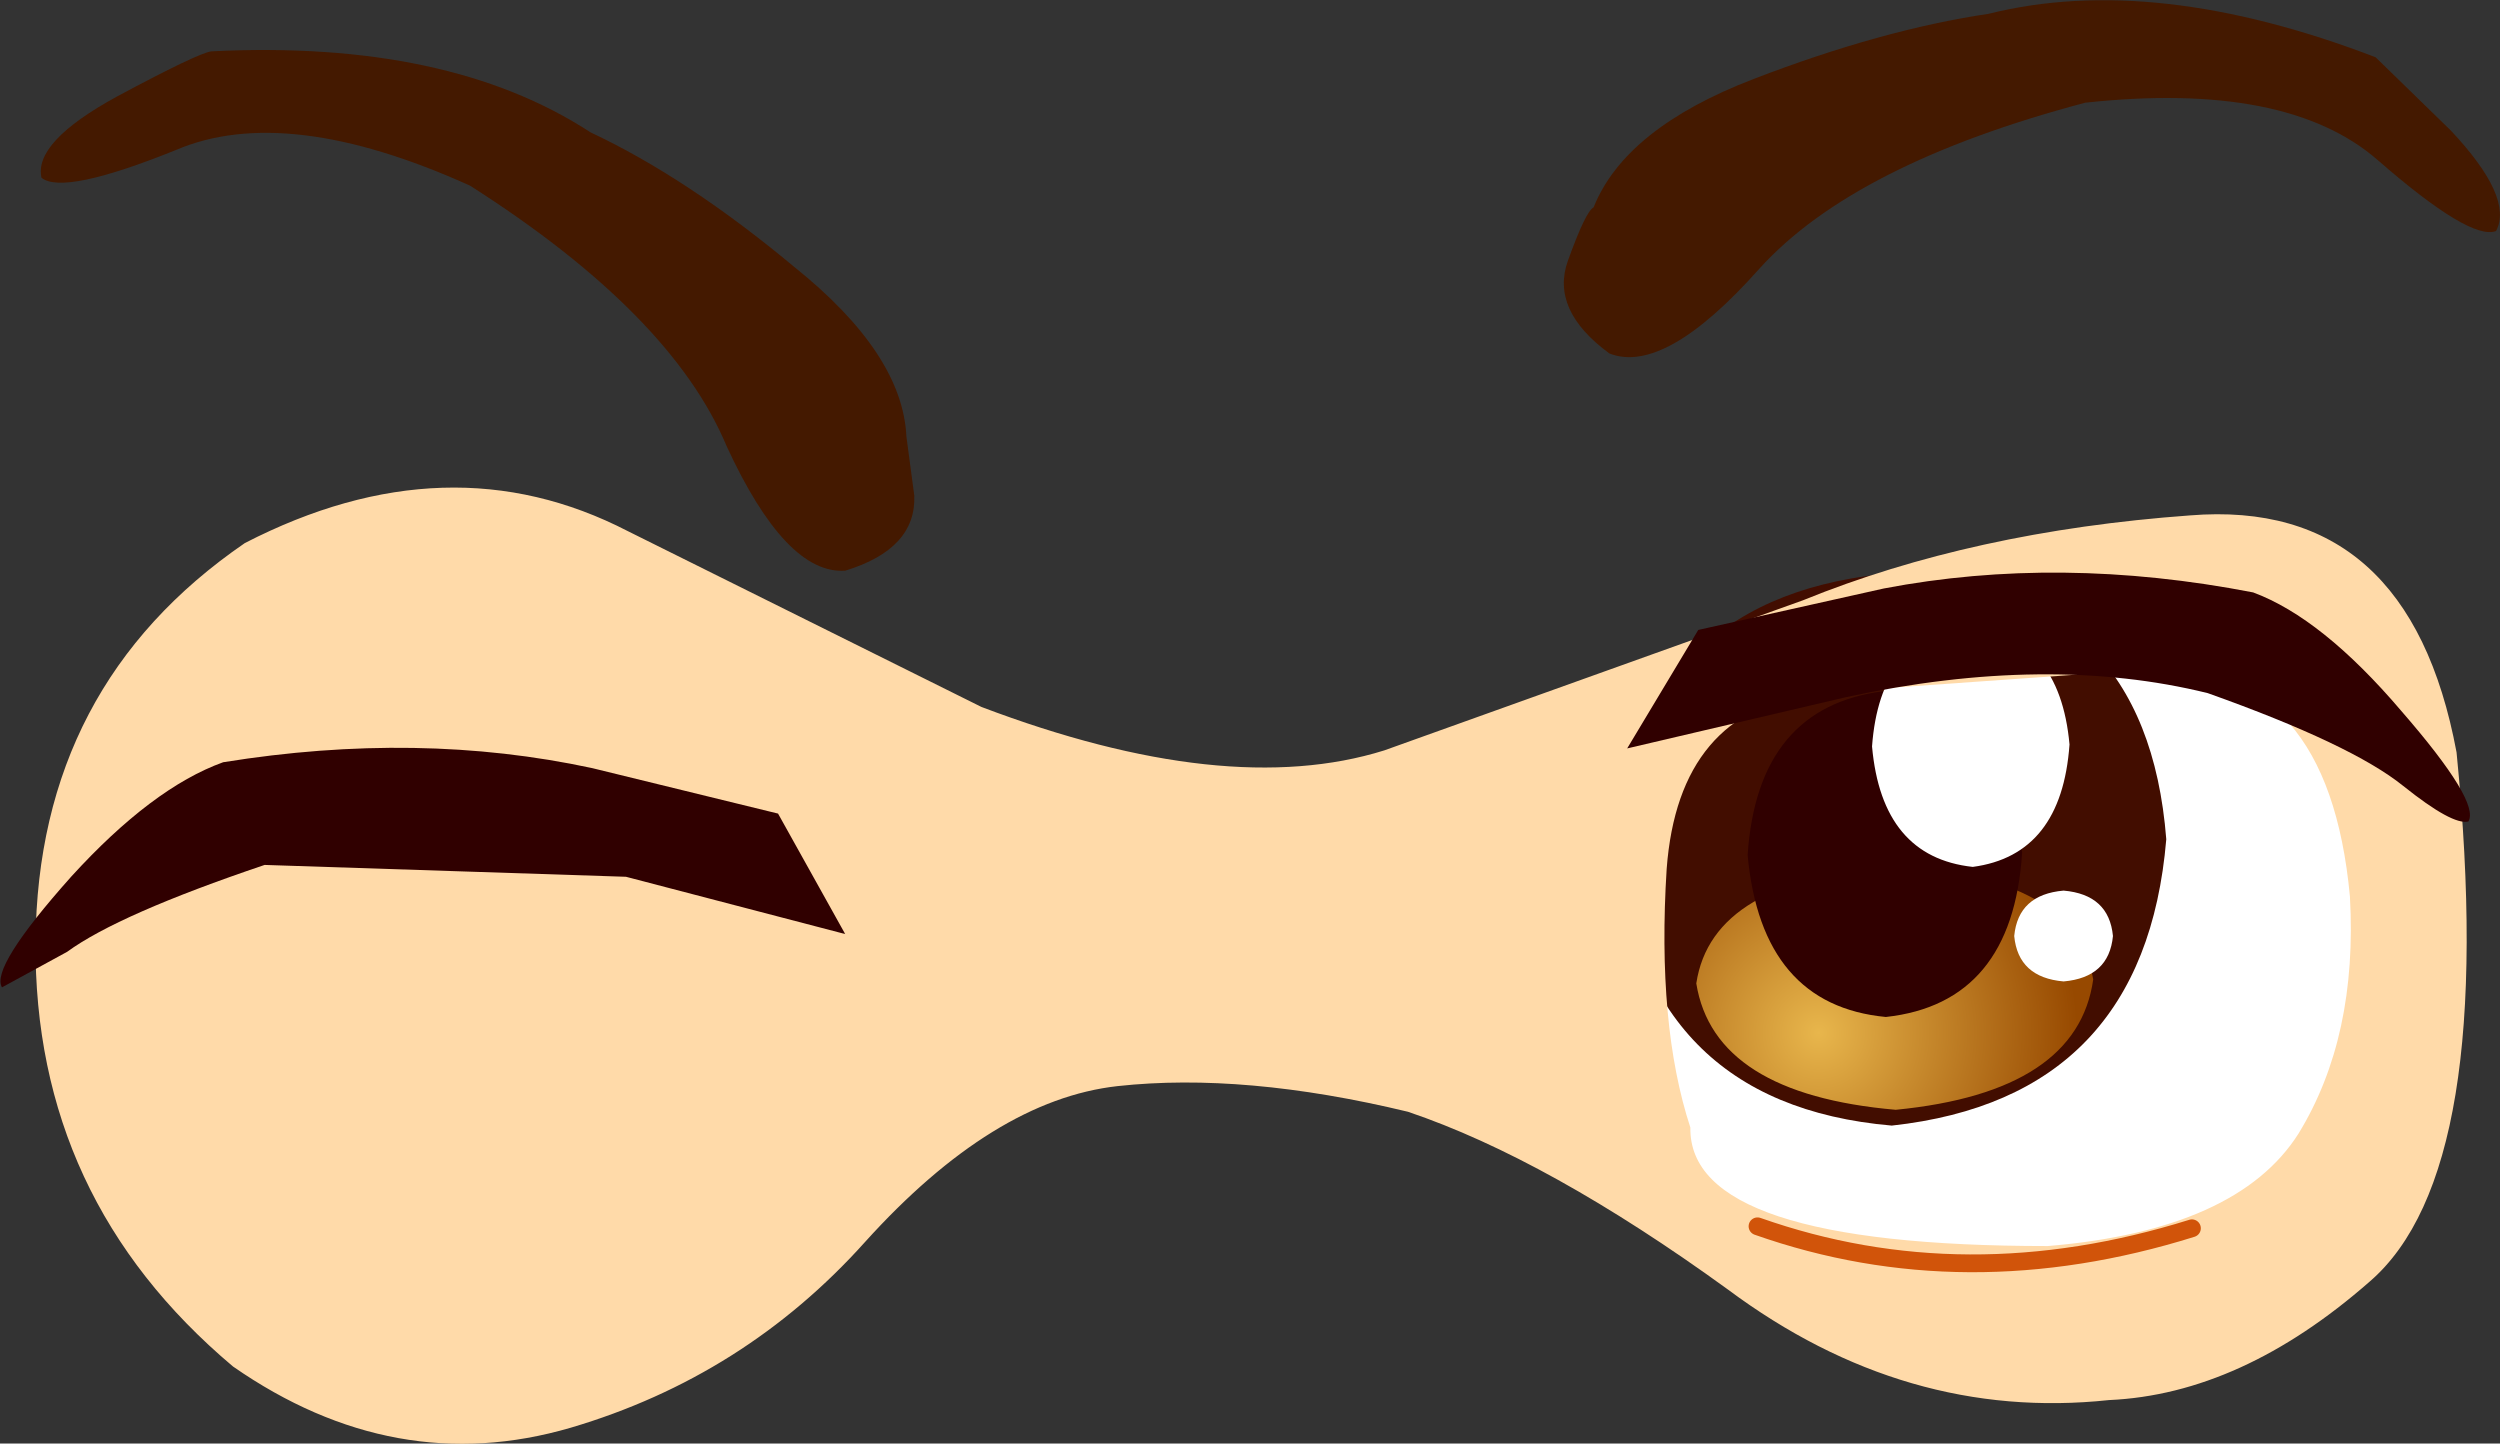
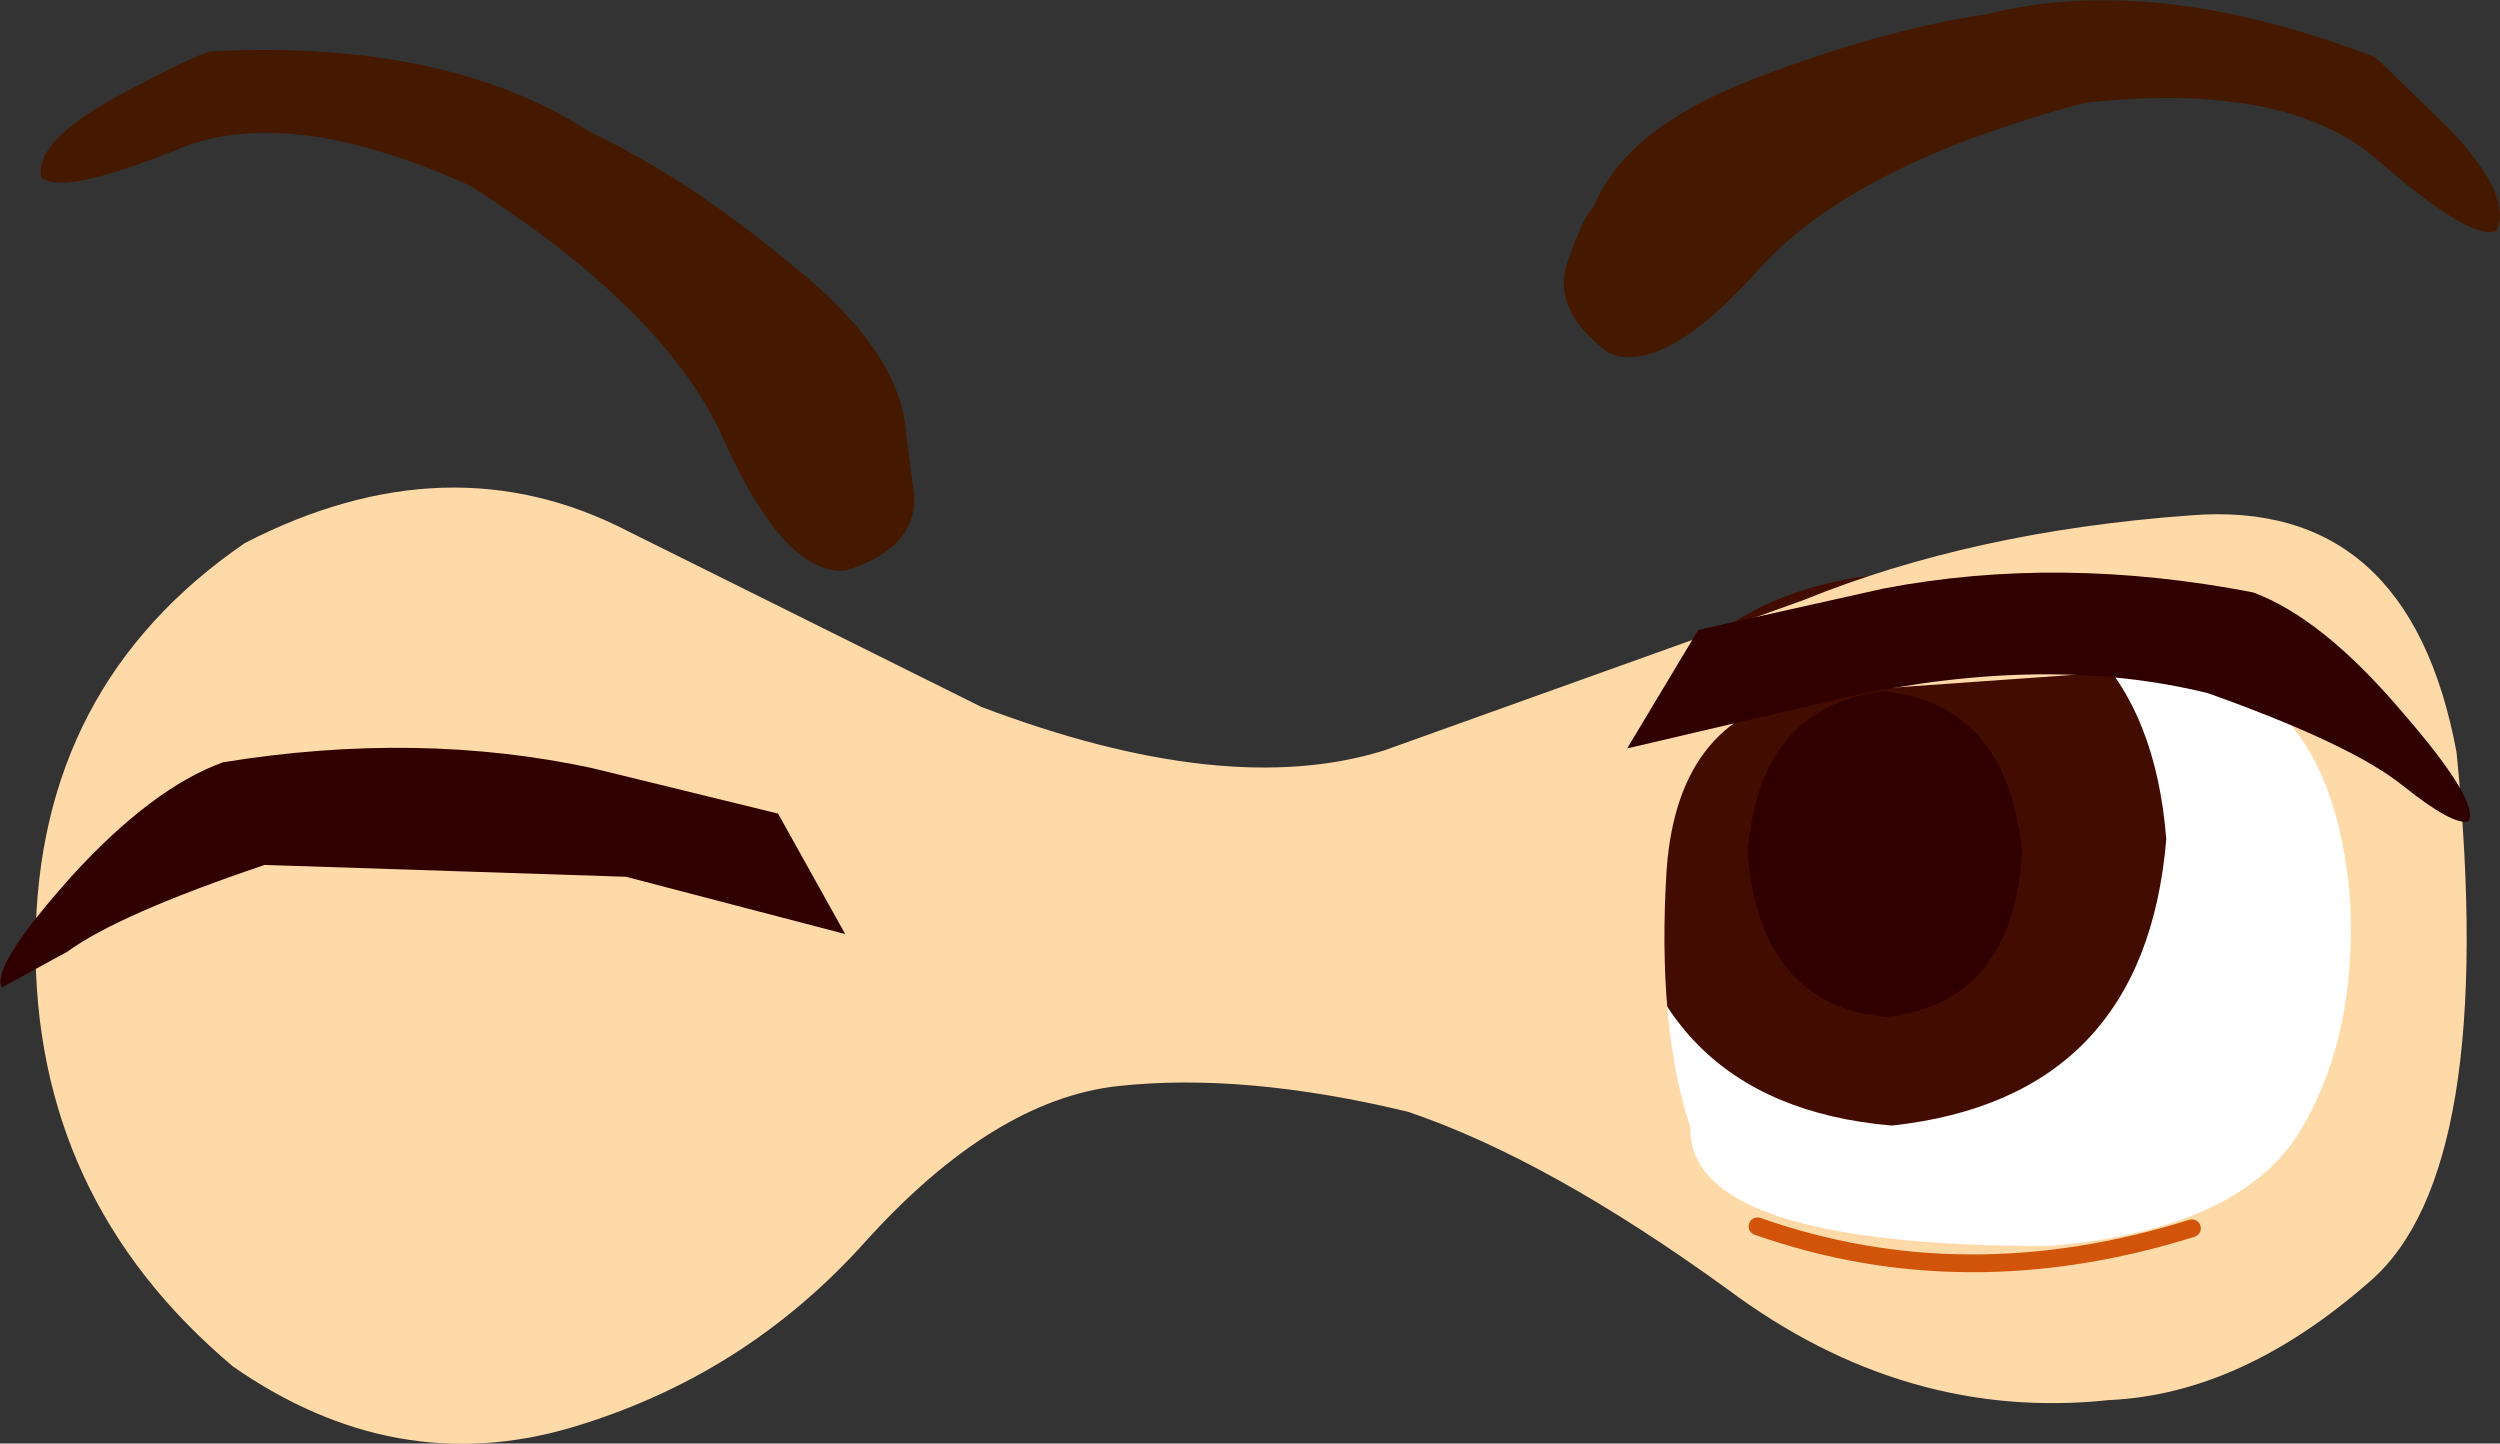
<svg xmlns="http://www.w3.org/2000/svg" height="36.55px" width="63.3px">
  <rect width="100%" height="100%" fill="#333333" stroke="none" />
  <g transform="matrix(1.0, 0.0, 0.0, 1.0, -0.45, 0.8)">
    <path d="M46.15 16.45 Q42.65 16.85 42.15 21.0 41.65 25.15 42.8 28.9 43.1 30.25 45.3 31.6 47.5 32.95 52.35 32.55 56.05 31.95 58.55 28.75 61.1 25.55 61.1 21.9 60.45 16.0 55.35 16.0 L46.15 16.45" fill="#ffffff" fill-rule="evenodd" stroke="none" />
-     <path d="M17.65 16.1 L8.45 15.4 Q3.35 15.3 2.55 21.2 2.5 24.85 4.95 28.1 7.35 31.35 11.05 32.0 15.9 32.5 18.15 31.2 20.35 29.95 20.7 28.6 21.95 24.9 21.55 20.75 21.15 16.55 17.65 16.1" fill="#ffffff" fill-rule="evenodd" stroke="none" />
    <path d="M40.15 5.8 Q39.7 7.05 41.2 8.15 42.6 8.7 45.0 6.0 47.4 3.35 53.25 1.8 58.35 1.25 60.65 3.25 63.0 5.3 63.65 5.05 64.1 4.2 62.5 2.5 L60.6 0.65 Q55.0 -1.5 50.8 -0.45 48.1 -0.05 44.85 1.2 41.6 2.45 40.8 4.45 40.6 4.55 40.15 5.8" fill="#441900" fill-rule="evenodd" stroke="none" />
    <path d="M1.5 3.7 Q2.05 4.15 4.9 3.0 7.7 1.8 12.35 3.9 17.45 7.15 18.85 10.5 20.35 13.75 21.85 13.65 23.65 13.1 23.6 11.75 L23.4 10.25 Q23.3 8.15 20.55 5.95 17.85 3.7 15.4 2.55 11.8 0.2 5.8 0.5 5.45 0.55 3.4 1.65 1.3 2.8 1.5 3.7" fill="#441900" fill-rule="evenodd" stroke="none" />
    <path d="M41.35 20.55 Q42.0 27.15 48.35 27.7 54.75 27.0 55.3 20.45 54.8 14.05 48.5 13.7 42.0 14.2 41.35 20.55" fill="#420d00" fill-rule="evenodd" stroke="none" />
-     <path d="M43.4 24.1 Q43.85 26.9 48.45 27.3 53.05 26.85 53.45 24.0 53.0 21.35 48.4 21.15 43.8 21.45 43.4 24.1" fill="url(#gradient0)" fill-rule="evenodd" stroke="none" />
    <path d="M44.7 20.85 Q45.05 24.65 48.2 24.95 51.4 24.6 51.65 20.8 51.3 17.05 48.15 16.7 44.95 17.1 44.7 20.85" fill="#300000" fill-rule="evenodd" stroke="none" />
-     <path d="M47.85 18.1 Q48.1 20.9 50.4 21.15 52.65 20.85 52.85 18.05 52.6 15.3 50.3 15.05 48.05 15.35 47.85 18.1" fill="#ffffff" fill-rule="evenodd" stroke="none" />
-     <path d="M51.45 22.9 Q51.55 23.95 52.7 24.05 53.85 23.95 53.95 22.9 53.85 21.85 52.7 21.75 51.55 21.85 51.45 22.9" fill="#ffffff" fill-rule="evenodd" stroke="none" />
    <path d="M54.9 16.15 Q59.4 16.0 59.95 21.9 60.15 25.45 58.65 27.9 57.1 30.35 52.3 30.75 43.2 30.75 43.25 27.75 42.4 25.15 42.65 21.2 42.95 17.2 46.4 16.75 L54.9 16.15 M16.35 12.65 Q11.8 10.3 6.65 12.95 1.4 16.55 1.35 23.05 1.3 29.55 6.35 33.8 10.45 36.65 14.9 35.35 19.3 34.05 22.35 30.65 25.6 27.05 28.75 26.7 31.95 26.35 36.1 27.35 39.65 28.55 44.2 31.85 48.7 35.2 53.85 34.65 57.2 34.5 60.45 31.65 63.7 28.85 62.65 18.25 61.45 11.8 55.9 12.25 50.4 12.65 46.1 14.4 L35.5 18.2 Q31.5 19.45 25.3 17.1 L16.35 12.65" fill="#ffdaa9" fill-rule="evenodd" stroke="none" />
    <path d="M55.95 30.3 Q50.2 32.1 44.95 30.25" fill="none" stroke="#d1540a" stroke-linecap="round" stroke-linejoin="round" stroke-width="0.45" />
    <path d="M62.95 20.0 Q63.25 19.5 61.25 17.2 59.25 14.85 57.5 14.2 52.6 13.25 48.15 14.1 L43.45 15.15 41.65 18.15 47.2 16.85 Q52.3 15.75 56.35 16.75 60.0 18.05 61.3 19.1 62.55 20.1 62.95 20.0" fill="#300000" fill-rule="evenodd" stroke="none" />
    <path d="M0.5 24.2 L2.15 23.3 Q3.45 22.35 7.15 21.1 L16.3 21.4 21.85 22.85 20.15 19.8 15.45 18.65 Q11.05 17.7 6.1 18.5 4.3 19.15 2.25 21.4 0.2 23.7 0.5 24.2" fill="#300000" fill-rule="evenodd" stroke="none" />
  </g>
  <defs>
    <radialGradient cx="0" cy="0" gradientTransform="matrix(-0.008, -1.0E-4, -1.0E-4, 0.008, 46.5, 25.35)" gradientUnits="userSpaceOnUse" id="gradient0" r="819.2" spreadMethod="pad">
      <stop offset="0.0" stop-color="#e8b64c" />
      <stop offset="1.0" stop-color="#974900" />
    </radialGradient>
  </defs>
</svg>